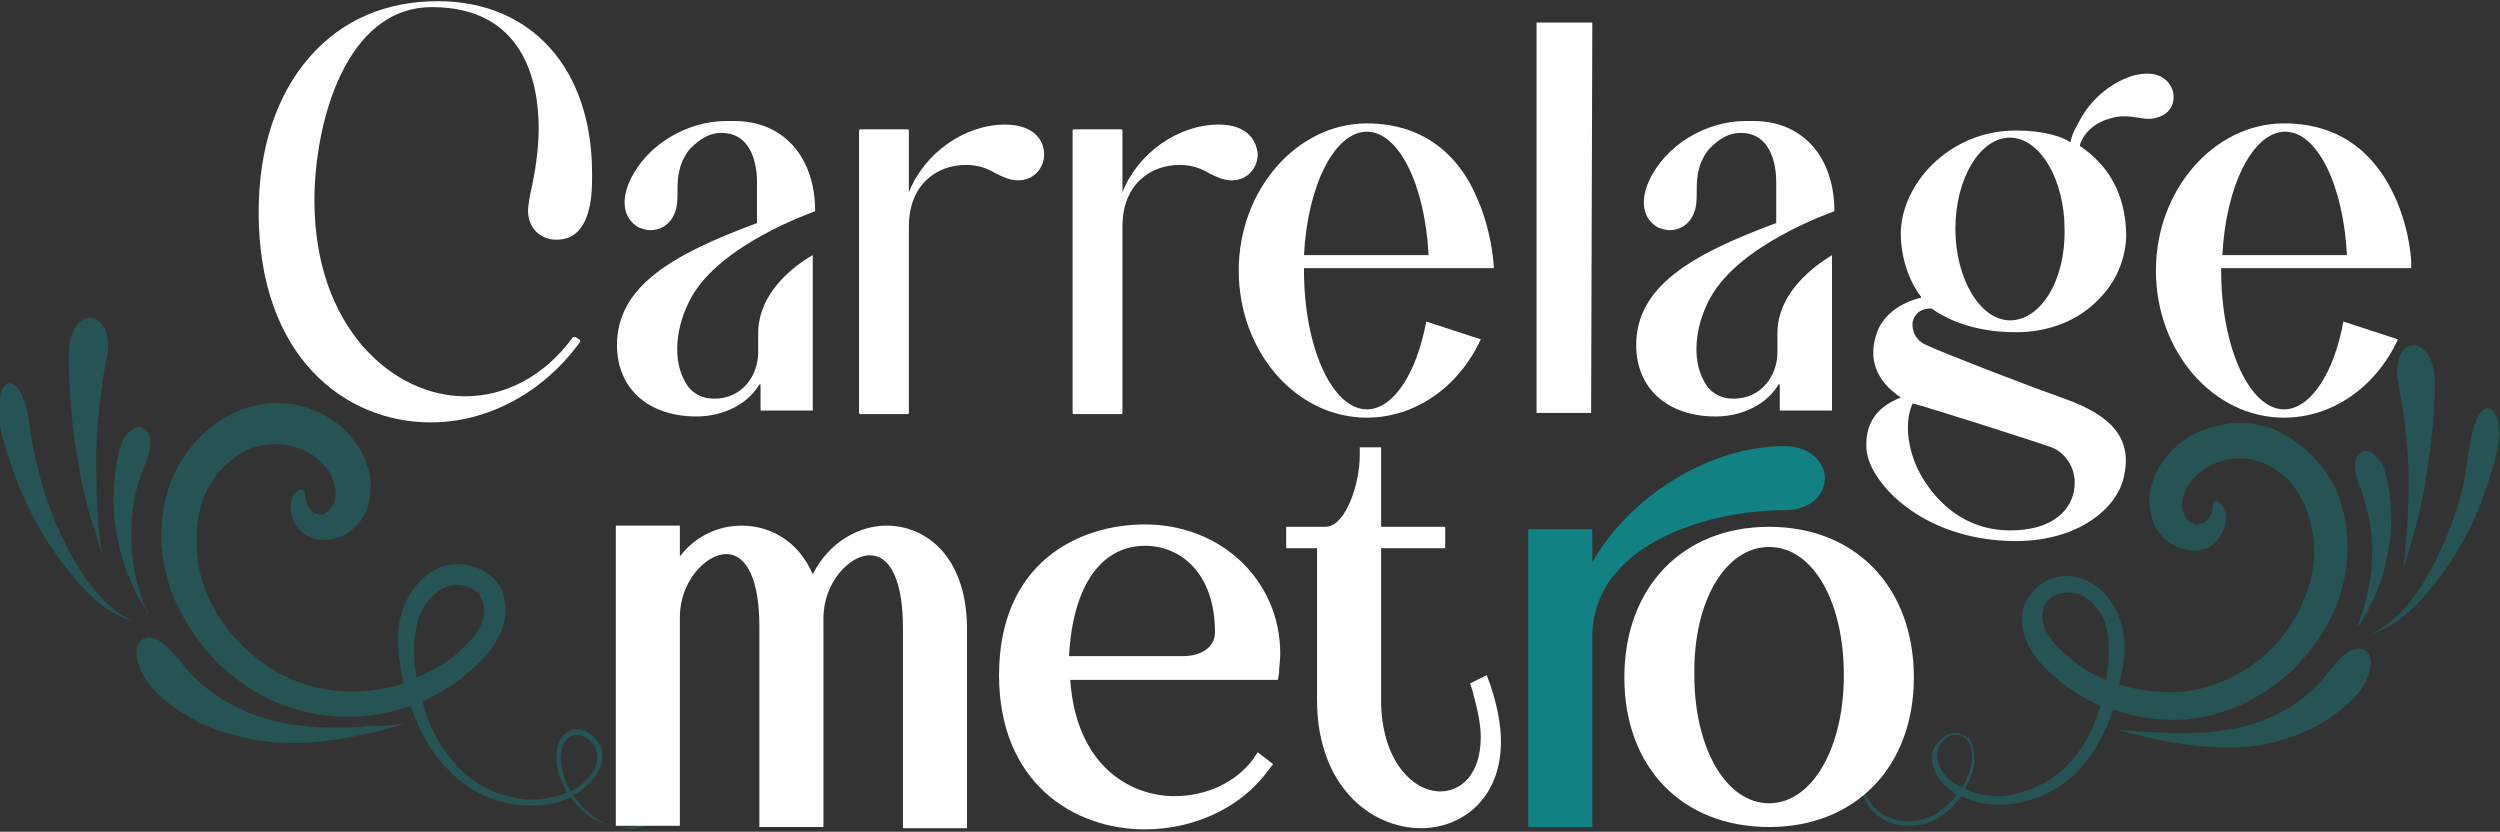
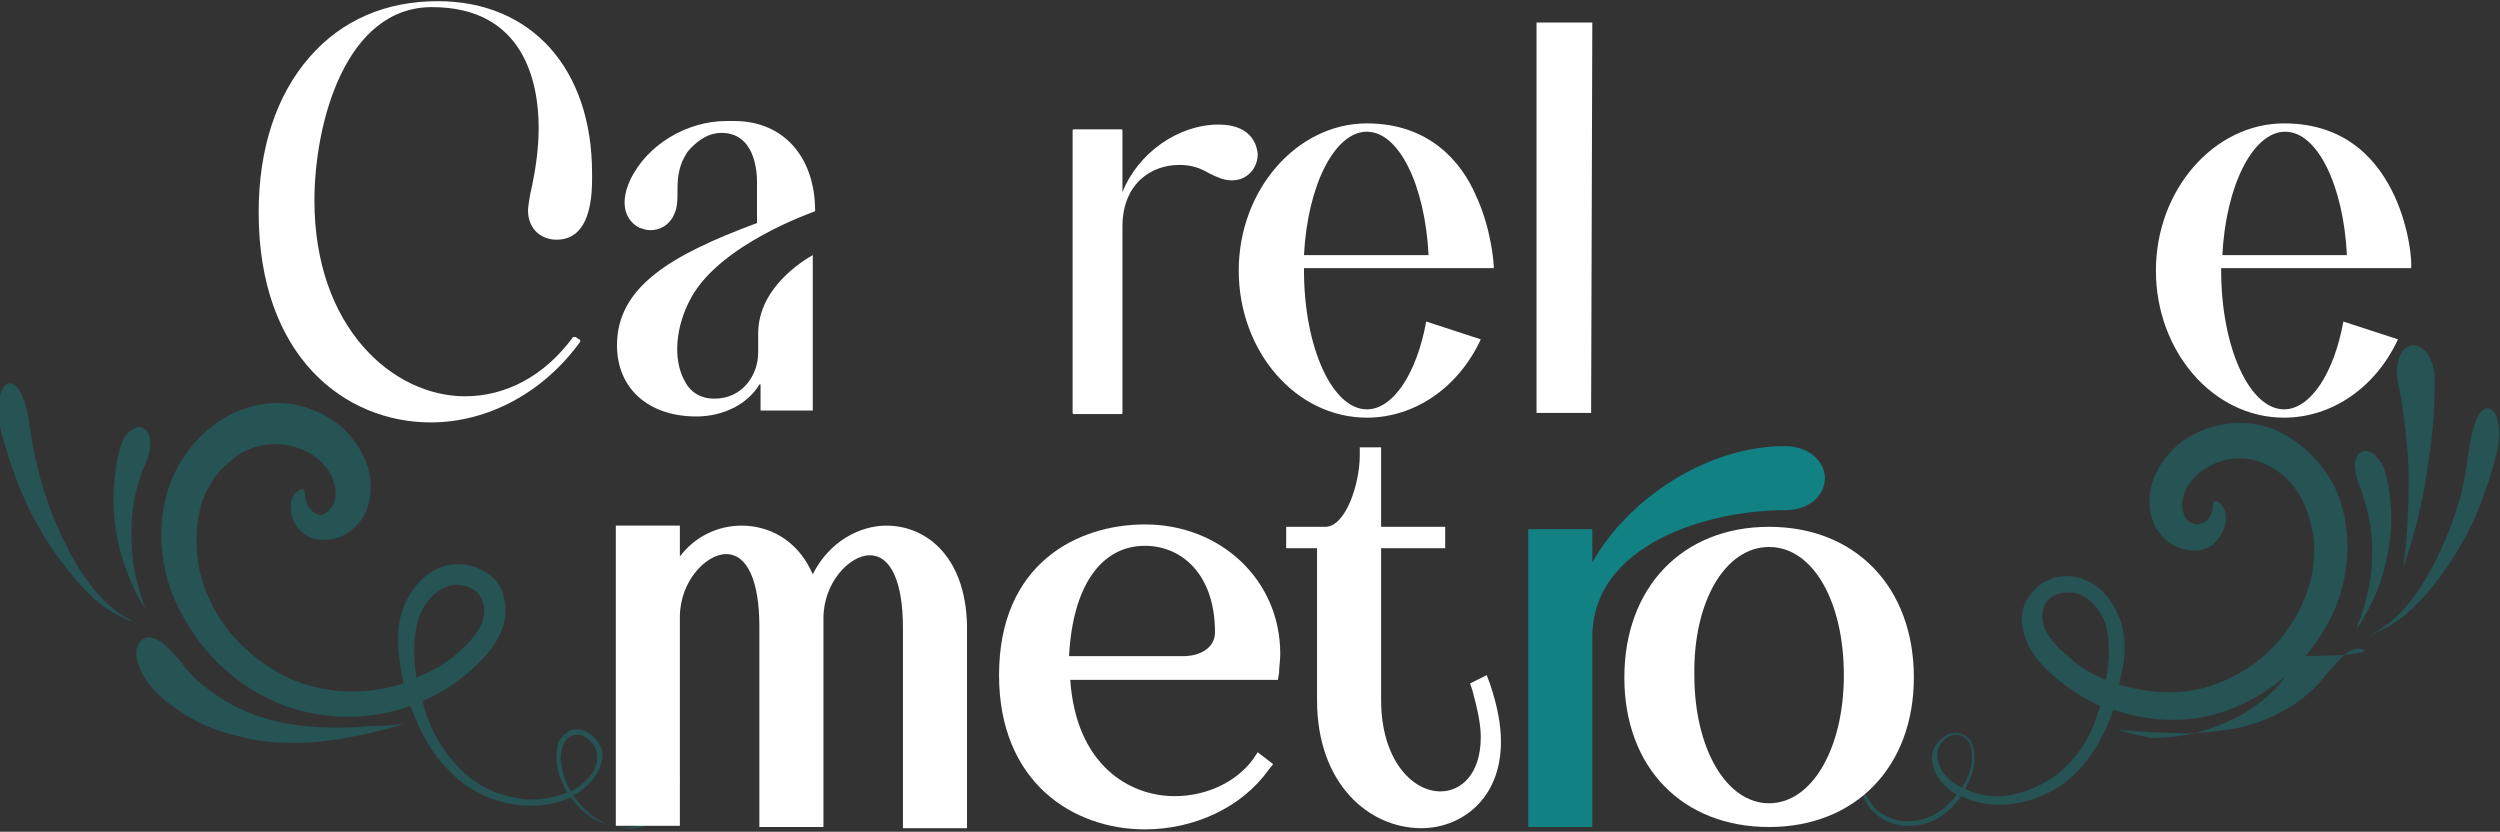
<svg xmlns="http://www.w3.org/2000/svg" version="1.1" id="Capa_1" x="0px" y="0px" viewBox="0 0 210.7 70.1" style="enable-background:new 0 0 210.7 70.1;" xml:space="preserve">
  <rect x="0" y="0" width="210.7" height="70.1" fill="#333333" stroke="none" />
  <style type="text/css">
	.st0{opacity:0.4;}
	.st1{fill:#118184;}
	.st2{fill:#FFFFFF;}
</style>
  <g>
    <g class="st0">
      <path class="st1" d="M157,64.8c0,0-0.1,0.1-0.1,0.2C156.9,65,157,65,157,64.8z" />
      <path class="st1" d="M187,60.1c2.4-0.7,4.4-2,6.1-3.5c1.6-1.6,2.9-3.4,3.7-5.3c1.6-3.8,1.2-7.8-0.1-10.4c-1.4-2.6-3.3-3.8-4.2-4.3    c-1.8-1-3.9-1.2-5.7-0.7c-1.8,0.4-3.3,1.4-4.3,2.7s-1.5,2.8-1.3,4.3c0.1,0.7,0.3,1.4,0.8,2c0.4,0.6,1,1,1.5,1.2    c1.1,0.5,2.5,0.4,3.2-0.4c0.7-0.7,0.9-1.5,0.9-2.1s-0.3-1-0.5-1.2c-0.2-0.2-0.4-0.2-0.5-0.1c-0.2,0.2,0,0.6-0.3,1.1    c-0.1,0.3-0.4,0.6-0.7,0.7c0,0,0,0-0.1,0c-0.1,0-0.1,0-0.2,0.1h0h-0.1c-0.2,0-0.4-0.1-0.6-0.2c-0.2-0.1-0.4-0.3-0.5-0.6    c-0.1-0.2-0.2-0.5-0.2-0.8c0-0.7,0.3-1.5,0.9-2.2c1.2-1.4,3.7-2.4,6.1-1.3c0.3,0.1,0.8,0.4,1.3,0.8c0.6,0.4,1.2,1.1,1.7,2    c0.5,0.9,0.9,2.1,1.1,3.5c0.1,1.4,0,3-0.6,4.6c-0.6,1.6-1.5,3.2-2.8,4.5c-1.3,1.4-3,2.5-5,3.2c-2.4,0.9-5.3,0.8-8,0    c0.1-0.6,0.3-1.3,0.4-2c0.1-1.2,0.1-2.5-0.4-3.7c-0.5-1.2-1.3-2.4-2.6-3c-1.3-0.7-3-0.6-4.2,0.4c-0.6,0.5-1.1,1.2-1.3,1.9    c-0.2,0.8-0.1,1.5,0.1,2.2c0.4,1.4,1.4,2.5,2.3,3.3c1.2,1.1,2.6,2,4.1,2.7c-0.5,1.8-1.3,3.4-2.4,4.6c-1.3,1.5-3,2.4-4.7,2.8    c-1.5,0.4-3,0.2-4.3-0.4c0.4-0.7,0.7-1.4,0.8-2.2c0-0.4,0-0.9-0.1-1.3c-0.1-0.5-0.4-0.9-0.9-1.1c-0.4-0.2-0.9-0.2-1.4,0.1    s-0.9,0.7-1.1,1.3s0,1.4,0.3,2c0.4,0.6,0.9,1.2,1.6,1.6c0,0,0.1,0.1,0.1,0.1c-0.7,0.9-1.6,1.6-2.4,1.9c-1.1,0.4-2.2,0.4-3,0.1    c-0.9-0.3-1.5-0.8-1.8-1.3c-0.8-1-0.8-1.9-0.8-2.4c0-0.1,0-0.2,0-0.3c0,0,0,0,0,0s0,0,0,0.1s-0.1,0.3-0.1,0.5c0,0.5,0,1.4,0.8,2.5    c0.4,0.5,1,1,1.9,1.3c0.9,0.3,2,0.3,3.1-0.1c0.9-0.3,1.9-1.1,2.7-2.2c2.7,1.4,7.1,0.8,9.9-2.2c1.3-1.4,2.3-3.2,2.9-5.1    C181,60.8,184.1,61,187,60.1z M165.2,66.3c-0.6-0.3-1.2-0.8-1.5-1.3s-0.5-1.1-0.4-1.7c0.3-1.1,1.3-1.6,2-1.3    c0.4,0.2,0.7,0.6,0.8,0.9c0.1,0.4,0.1,0.8,0.1,1.2c-0.1,0.8-0.4,1.6-0.8,2.2c0,0,0,0,0,0.1C165.3,66.3,165.2,66.3,165.2,66.3z     M172.3,52.9c-0.3-0.9-0.2-1.9,0.4-2.4c0.6-0.6,1.7-0.7,2.6-0.4c0.9,0.4,1.6,1.2,2,2.1c0.6,1.5,0.5,3.3,0.2,5.1    c-1.2-0.5-2.3-1.1-3.2-2C173.4,54.6,172.7,53.8,172.3,52.9z" />
-       <path class="st1" d="M199.1,54.7c-0.4-0.1-0.9,0-1.4,0.4s-1,1-1.7,1.8c-0.2,0.3-1,1.3-2.4,2.3c-1.4,1-3.6,2-5.9,2.3    c-2.3,0.4-4.6,0.3-6.4,0.2c-1.7-0.1-2.9-0.2-2.9-0.2s1.1,0.3,2.8,0.7c1.7,0.4,4.1,0.8,6.6,0.8c1.2,0,2.5-0.1,3.7-0.4    s2.3-0.7,3.3-1.2c1.9-0.9,3.1-2.1,3.4-2.4c1.1-1,1.5-2.1,1.6-2.9C199.9,55.3,199.5,54.8,199.1,54.7z" />
+       <path class="st1" d="M199.1,54.7c-0.4-0.1-0.9,0-1.4,0.4s-1,1-1.7,1.8c-0.2,0.3-1,1.3-2.4,2.3c-1.4,1-3.6,2-5.9,2.3    c-2.3,0.4-4.6,0.3-6.4,0.2c-1.7-0.1-2.9-0.2-2.9-0.2s1.1,0.3,2.8,0.7c1.2,0,2.5-0.1,3.7-0.4    s2.3-0.7,3.3-1.2c1.9-0.9,3.1-2.1,3.4-2.4c1.1-1,1.5-2.1,1.6-2.9C199.9,55.3,199.5,54.8,199.1,54.7z" />
      <path class="st1" d="M199.5,43c0.3,1.2,0.5,2.7,0.4,4.2c0,1.5-0.4,3-0.7,4.1c-0.2,0.5-0.3,1-0.5,1.3c0,0.2-0.1,0.4-0.1,0.4    s0.1-0.2,0.3-0.4c0.2-0.3,0.4-0.7,0.7-1.2c0.5-1,1.2-2.5,1.5-4.1c0.4-1.6,0.5-3.3,0.4-4.6c-0.1-1.4-0.3-2.4-0.4-2.6    c-0.1-0.4-0.2-0.8-0.4-1.1s-0.4-0.5-0.6-0.7c-0.4-0.3-0.8-0.4-1.1-0.2c-0.6,0.3-0.7,1.3-0.2,2.7C198.9,41,199.2,41.8,199.5,43z" />
      <path class="st1" d="M209.7,34.4c-0.7,0-1.3,1.2-1.6,3.5c-0.1,0.3-0.2,1.7-0.6,3.4c-0.4,1.7-1.2,3.9-2.2,5.9s-2.2,3.8-3.5,4.9    c-0.6,0.6-1.2,0.9-1.6,1.2c-0.1,0.1-0.2,0.1-0.3,0.2c0.1,0,0.3-0.1,0.4-0.2c0.4-0.2,1.1-0.5,1.8-1c1.4-1,2.9-2.7,4.2-4.6    c1.3-1.9,2.4-4.1,3-5.9c0.7-1.8,1-3.2,1.1-3.5C211,35.8,210.3,34.4,209.7,34.4z" />
      <path class="st1" d="M199.7,53.6C199.7,53.6,199.7,53.6,199.7,53.6c0.1,0,0.1-0.1,0.2-0.1c0,0-0.1,0-0.1,0    C199.8,53.5,199.7,53.6,199.7,53.6z" />
      <path class="st1" d="M199.6,53.6C199.6,53.6,199.6,53.6,199.6,53.6C199.7,53.5,199.6,53.6,199.6,53.6z" />
      <path class="st1" d="M202.6,35.2c0.2,1.5,0.4,3.4,0.4,5.3c0,1.9-0.1,3.7-0.2,5.1c-0.1,0.7-0.1,1.3-0.2,1.7c0,0.5-0.1,0.7-0.1,0.7    s0.1-0.2,0.2-0.6c0.1-0.4,0.3-0.9,0.5-1.6c0.4-1.3,0.9-3.2,1.2-5.1c0.3-1.9,0.6-3.9,0.7-5.5c0.1-1.6,0.1-2.8,0.1-3.1    c0-2.1-1.1-3.1-1.9-3c-0.9,0.1-1.5,1.3-1.2,3.2C202.2,32.6,202.4,33.7,202.6,35.2z" />
      <path class="st1" d="M51.9,69.7c-0.1,0-0.3-0.1-0.5-0.1C51.6,69.6,51.7,69.7,51.9,69.7z" />
      <path class="st1" d="M56.9,64.8c0,0,0,0,0,0.2c0,0.1,0.1,0.3,0.1,0.5c0,0.5,0,1.5-0.8,2.6c-0.4,0.5-1.1,1.1-2,1.4    c-0.7,0.2-1.5,0.3-2.3,0.2c0.9,0.2,1.8,0.2,2.5-0.1c0.9-0.3,1.5-0.8,2-1.4c0.8-1.1,0.9-2,0.9-2.6c0-0.3,0-0.4-0.1-0.5    C56.9,64.8,56.9,64.8,56.9,64.8z" />
      <path class="st1" d="M51.2,69.5c0.1,0,0.2,0,0.2,0.1C51.3,69.5,51.2,69.5,51.2,69.5C51.2,69.5,51.2,69.5,51.2,69.5z" />
      <path class="st1" d="M48.3,67c0.1,0,0.2-0.1,0.3-0.1c0.7-0.5,1.3-1,1.7-1.7c0.4-0.7,0.6-1.4,0.4-2.1c-0.2-0.6-0.7-1.1-1.2-1.4    c-0.5-0.3-1.1-0.3-1.5-0.1c-0.5,0.3-0.9,0.7-1,1.2s-0.1,0.9-0.1,1.4c0.1,0.9,0.4,1.7,0.8,2.4c0,0.1,0.1,0.1,0.1,0.2    c-1.3,0.5-2.9,0.8-4.5,0.4c-1.8-0.3-3.6-1.3-5-2.9c-1.3-1.5-2.2-3.2-2.7-5.2c1.6-0.7,3-1.6,4.3-2.8c1-0.9,2-2,2.5-3.5    c0.2-0.7,0.3-1.5,0.1-2.3c-0.1-0.8-0.6-1.6-1.3-2.1c-1.4-1-3.1-1.1-4.5-0.4c-1.3,0.7-2.2,1.9-2.7,3.2c-0.5,1.3-0.5,2.6-0.4,3.9    c0.1,0.8,0.2,1.6,0.4,2.5c-2.8,0.9-5.9,0.9-8.5,0c-2.1-0.7-3.9-2-5.3-3.4c-1.4-1.4-2.4-3.1-3-4.8c-0.6-1.7-0.7-3.3-0.6-4.8    c0.1-1.5,0.5-2.8,1.1-3.7c0.5-1,1.2-1.6,1.8-2.1s1.1-0.8,1.4-0.9c2.6-1.1,5.3-0.1,6.5,1.4c0.6,0.7,0.9,1.6,0.9,2.3    c0,0.4-0.1,0.7-0.2,0.9c-0.1,0.2-0.3,0.5-0.5,0.6c-0.2,0.2-0.4,0.3-0.6,0.3h-0.1h0c-0.1-0.1-0.1-0.1-0.2-0.1h-0.1    c-0.3-0.2-0.6-0.5-0.7-0.8c-0.3-0.6-0.1-1-0.3-1.2c-0.1-0.1-0.3-0.1-0.5,0.1c-0.3,0.1-0.6,0.6-0.6,1.2s0.1,1.5,0.9,2.2    c0.8,0.8,2.2,0.9,3.4,0.4c0.6-0.3,1.1-0.7,1.6-1.3c0.5-0.7,0.7-1.4,0.8-2.2c0.2-1.6-0.3-3.2-1.4-4.6c-1-1.4-2.6-2.4-4.5-2.9    c-1.8-0.5-4.1-0.2-6,0.8c-0.9,0.5-2.9,1.7-4.4,4.5c-1.5,2.8-1.9,7-0.2,11c0.9,2,2.2,4,3.9,5.6c1.7,1.6,3.9,3,6.4,3.7    c3.1,0.9,6.5,0.8,9.6-0.3c0.7,2,1.7,3.9,3.1,5.3c2.9,3.2,7.5,3.8,10.4,2.4c0.8,1.1,1.8,1.9,2.8,2.2c0.1,0,0.2,0,0.3,0.1    C50.1,69,49.1,68.2,48.3,67z M35.4,51.8c0.4-1,1.2-1.9,2.1-2.3c0.9-0.4,2-0.2,2.7,0.4c0.6,0.6,0.8,1.7,0.4,2.6    c-0.4,1-1.2,1.8-2.1,2.6c-1,0.9-2.2,1.5-3.4,2C34.8,55.3,34.8,53.4,35.4,51.8z M47.3,64.3c-0.1-0.4,0-0.9,0.1-1.3    c0.1-0.4,0.4-0.8,0.8-1c0.7-0.3,1.8,0.3,2.1,1.4c0.1,0.6,0,1.2-0.4,1.8c-0.4,0.5-0.9,1-1.6,1.4c-0.1,0-0.1,0.1-0.2,0.1    C47.7,66,47.4,65.2,47.3,64.3z" />
      <path class="st1" d="M24.3,61c-2.4-0.4-4.7-1.4-6.2-2.5c-1.6-1.1-2.4-2.1-2.6-2.4c-0.7-0.9-1.3-1.5-1.8-1.9    c-0.5-0.4-1.1-0.6-1.5-0.4c-0.4,0.1-0.8,0.7-0.7,1.5s0.6,2,1.7,3.1c0.3,0.3,1.6,1.5,3.6,2.5c1,0.5,2.2,0.9,3.5,1.2    c1.2,0.3,2.6,0.5,3.9,0.5c2.6,0.1,5.1-0.4,6.9-0.8c1.8-0.4,3-0.8,3-0.8s-1.2,0.2-3.1,0.2C29.2,61.4,26.7,61.4,24.3,61z" />
      <path class="st1" d="M12.6,51.9c0.1,0.1,0.1,0.1,0.1,0.1S12.7,52,12.6,51.9z" />
-       <path class="st1" d="M12.6,51.9c0-0.1-0.1-0.2-0.2-0.4c0,0,0-0.1-0.1-0.1c0,0.1,0,0.1,0.1,0.2C12.5,51.7,12.6,51.8,12.6,51.9z" />
      <path class="st1" d="M11.6,50.2c0.3,0.6,0.5,0.9,0.7,1.2c-0.1-0.3-0.3-0.7-0.4-1.2c-0.4-1.2-0.8-2.8-0.8-4.4    c-0.1-1.6,0.1-3.3,0.4-4.5s0.7-2.1,0.8-2.3c0.6-1.5,0.4-2.6-0.2-2.9c-0.3-0.2-0.7-0.1-1.1,0.2c-0.2,0.1-0.4,0.4-0.6,0.7    c-0.1,0.3-0.3,0.7-0.4,1.2c-0.1,0.3-0.3,1.4-0.4,2.8c-0.1,1.4,0,3.2,0.4,4.9S11,49.1,11.6,50.2z" />
      <path class="st1" d="M11.7,52.6c0,0-0.1,0-0.2-0.1c0,0-0.1,0-0.2,0c0,0,0,0,0.1,0C11.6,52.6,11.7,52.6,11.7,52.6z" />
      <path class="st1" d="M9.2,51c-1.3-1.1-2.7-3.1-3.7-5.2c-1.1-2.2-1.9-4.5-2.3-6.3c-0.5-1.8-0.6-3.2-0.7-3.6c-0.3-2.4-1-3.6-1.7-3.6    c-0.6,0-1.3,1.4-0.7,4.1c0.1,0.4,0.5,1.9,1.2,3.8c0.7,1.9,1.8,4.2,3.2,6.2s3,3.9,4.5,4.9c0.8,0.5,1.4,0.8,1.9,1    c0.2,0.1,0.3,0.1,0.4,0.2c-0.1-0.1-0.3-0.2-0.4-0.3C10.5,52,9.8,51.6,9.2,51z" />
-       <path class="st1" d="M6.6,39c0.3,2,0.8,4,1.3,5.4c0.2,0.7,0.4,1.3,0.5,1.7c0.1,0.4,0.2,0.6,0.2,0.6s0-0.2-0.1-0.6    c-0.1-0.5-0.1-1.1-0.2-1.8c-0.1-1.4-0.2-3.4-0.2-5.4s0.2-4,0.4-5.6c0.2-1.6,0.4-2.8,0.5-3.1c0.4-2-0.3-3.2-1.2-3.4    c-0.9-0.2-2,0.8-2,3.1c0,0.4,0,1.6,0.1,3.3C6,34.9,6.2,37,6.6,39z" />
    </g>
    <path class="st1" d="M153.8,40.3c0-1.3-1.2-2.7-3.4-2.7c-6.4,0-13.1,4.3-16.2,9.8v-2.8h-5.4v25.1h5.4v-16c0-7.8,9.7-10.7,16.2-10.7   C152.7,43,153.8,41.6,153.8,40.3z" />
    <g>
      <path class="st2" d="M74.7,44.3c-2.2,0-4.8,1.3-6.2,4.1c-1.3-3-3.8-4.1-6-4.1c-2.1,0-4,1-5.2,2.6v-2.6h-5.4v25.3h5.4V52    c0-3,2.2-5.3,3.9-5.3c1.8,0,2.8,2.3,2.8,6.1v16.9h5.4V53.3c0-0.4,0-0.9,0-1.2c0-3,2.2-5.3,3.9-5.3c1.8,0,2.8,2.3,2.8,6.1v16.9h5.4    V53.3C81.6,47.1,78.2,44.3,74.7,44.3z" />
      <path class="st2" d="M96.5,44.2c-5.7,0-12.3,3.3-12.3,12.7c0,9,6.2,13,12.3,13c4.2,0,8.2-1.9,10.4-5l0.4-0.5l-1.3-1l-0.4,0.6    c-1.4,1.9-3.9,3.1-6.6,3.1c-3.8,0-8.3-2.6-8.8-9.8h17.5l0.1-0.6c0-0.5,0.1-1,0.1-1.6C107.9,48.9,102.9,44.2,96.5,44.2z M99.7,55.3    h-9.6c0.3-5.9,2.7-9.3,6.4-9.3c3,0,5.9,2.3,5.9,7.3C102.4,54.5,101.3,55.3,99.7,55.3z" />
      <path class="st2" d="M125.3,56.9l-1.4,0.7l0.2,0.6c0.4,1.5,0.7,2.8,0.7,3.9c0,3.2-1.7,4.6-3.4,4.6c-2.4,0-5-2.7-5-7.7V46.2h5.4    v-1.8h-5.4v-6.7h-1.8v0.7c0,2.4-1.2,6-2.9,6h-3.3v1.8h2.6V59c0,7.1,4.4,10.8,8.8,10.8c3.2,0,6.7-2.3,6.7-7.3c0-1.4-0.3-3-0.9-4.8    L125.3,56.9z" />
      <path class="st2" d="M149.1,44.4c-7.3,0-12.2,5.1-12.2,12.7c0,7.6,4.9,12.6,12.2,12.6c7.3,0,12.2-5.1,12.2-12.6    C161.3,49.5,156.4,44.4,149.1,44.4z M149.1,67.7c-3.6,0-6.3-4.6-6.3-10.8c-0.1-6.2,2.6-10.8,6.3-10.8c3.7,0,6.3,4.6,6.3,10.8    S152.7,67.7,149.1,67.7z" />
    </g>
    <g>
      <path class="st2" d="M109.9,22.6h16c0-0.4-0.2-3.3-1.5-6.1c-1.2-2.8-3.9-6.1-9.2-6.1c-5.9,0-10.8,5.6-10.8,12.4    s4.8,12.4,10.8,12.4c4,0,7.7-2.5,9.6-6.6l-4.6-1.5c-0.8,4.4-2.8,7.4-5,7.4c-2.9,0-5.3-5.2-5.3-11.7V22.6L109.9,22.6z M115.2,11.1    c2.7,0,4.9,4.5,5.2,10.4h-10.5C110.2,15.6,112.5,11.1,115.2,11.1z" />
      <polygon class="st2" points="129.5,34.8 134.1,34.8 134.2,1.9 129.5,1.9   " />
      <path class="st2" d="M187.2,22.6h16c0.1-0.4-0.1-3.3-1.4-6.1c-1.3-2.8-3.9-6.1-9.3-6.1c-5.9,0-10.8,5.6-10.8,12.4    s4.8,12.4,10.8,12.4c4,0,7.7-2.5,9.6-6.6l-4.6-1.5c-0.8,4.4-2.8,7.4-5,7.4c-2.9,0-5.3-5.2-5.3-11.7V22.6L187.2,22.6z M192.6,11.1    c2.7,0,4.9,4.5,5.2,10.4h-10.5C187.6,15.6,189.9,11.1,192.6,11.1z" />
      <path class="st2" d="M44.5,17.7c0,1.7,1.2,2.5,2.4,2.5c0.7,0,1.3-0.2,1.8-0.7c1.3-1.3,1.2-4.1,1.2-4.9c0-8.8-5.1-14.5-13-14.5    c-4.4,0-8.1,1.6-10.8,4.7c-2.8,3.2-4.3,7.7-4.3,13.1c0,12.2,7.3,17.7,14.5,17.7c4.8,0,9.5-2.5,12.6-6.8c0,0,0-0.1,0-0.1    s0-0.1-0.1-0.1l-0.3-0.2c-0.1,0-0.1,0-0.2,0c-2.4,3.3-5.7,5-9.1,5c-6.1,0-12.7-5.8-12.7-16.5c0-6.5,2.6-16.3,9.9-16.3    c7.8,0,9,6.4,9,10.2c0,1.8-0.3,3.8-0.7,5.5C44.5,17.4,44.5,17.7,44.5,17.7z" />
-       <path class="st2" d="M84.7,10.5c-3.4,0-6.8,2.4-8.1,5.7V11c0-0.1-0.1-0.1-0.1-0.1h-4c-0.1,0-0.1,0.1-0.1,0.1v23.8    c0,0.1,0.1,0.1,0.1,0.1h4c0.1,0,0.1-0.1,0.1-0.1V19.1c0-3.6,2.4-5.2,4.8-5.2c1.1,0,1.8,0.3,2.5,0.7c0.6,0.3,1.2,0.6,1.9,0.6    c1.4,0,2.2-1.1,2.2-2.2C88,11.8,87.1,10.5,84.7,10.5z" />
      <path class="st2" d="M106,13c-0.1-1.2-0.9-2.5-3.3-2.5c-3.4,0-6.8,2.4-8.1,5.7V11c0-0.1-0.1-0.1-0.1-0.1h-4    c-0.1,0-0.1,0.1-0.1,0.1v23.8c0,0.1,0.1,0.1,0.1,0.1h4c0.1,0,0.1-0.1,0.1-0.1V19.1c0-3.6,2.4-5.2,4.8-5.2c1.1,0,1.8,0.3,2.5,0.7    c0.6,0.3,1.2,0.6,1.9,0.6C105.2,15.2,106,14.1,106,13z" />
-       <path class="st2" d="M183.1,7.6c-0.3-0.9-1.3-1.8-3.4-1.2c-1.9,0.6-3.6,2.1-4.5,3.9c-0.3,0.5-0.6,1.1-0.7,1.7    c-0.7-0.5-2.3-1-4.6-1c-5.7,0-9.7,4.6-9.7,8.7c0,2.3,0.9,4.3,1.7,5.3c0,0,0,0,0,0.1c0,0-2.8,0.5-3.7,2.9c-0.8,2.2-0.1,4.1,2,5.5    c-2,0.8-3,2.1-2.9,4.3c0.1,1.6,1.5,3.6,3.6,5.1c2.5,1.8,5.7,2.7,9,2.7c5.2,0,8.5-2.7,9.1-5.4c0.7-3.1-0.8-5.1-5-6.6    c-3.4-1.2-10.1-3.8-11.6-4.5c-1-0.4-1.3-1.3-1.2-2c0.2-0.7,0.7-1.1,1.5-1.1c0,0,0,0,0.1,0c1.1,0.8,3.4,2,7.1,2c2.8,0,5.3-1,7-2.8    c1.5-1.5,2.3-3.5,2.3-5.5c-0.1-3.3-1.4-5.7-3.9-7.4c0,0,0,0,0-0.1c0.1-0.3,0.2-0.5,0.4-0.8c0.5-0.7,1.3-1.2,2.1-1.4    c0.9-0.3,1.6-0.2,2.3-0.1c0.6,0.1,1.1,0.2,1.7,0C183,9.6,183.4,8.5,183.1,7.6z M172.9,37.7c1.3,0.5,2.2,2,1.9,3.6    c-0.1,0.8-0.9,3.4-5.4,3.4c-3.9,0-6.1-2.5-7.1-4c-1.5-2.2-1.9-5-1.1-6.7C162.4,34.3,170.6,36.9,172.9,37.7z M169.4,27    c-2.5,0-4.6-3.5-4.6-7.7c0-4.3,2.1-7.7,4.6-7.7s4.6,3.5,4.6,7.7C174.1,23.6,172,27,169.4,27z" />
      <path class="st2" d="M68.7,17.8c0-4.6-2.7-7.6-6.8-7.6c-0.1,0-0.1,0-0.2,0c-0.1,0-0.3,0-0.5,0c-3.3,0-6.7,2-8.1,5    c-1,2.2-0.2,3.5,0.8,4c0.3,0.1,0.6,0.2,0.9,0.2c0.8,0,1.6-0.4,2-1.3c0.3-0.6,0.3-1.3,0.3-1.9c0-0.8,0-1.6,0.4-2.6    c0.2-0.4,0.4-0.8,0.7-1.1c0.8-0.8,1.6-1.3,2.6-1.3c2.8,0,3,3.2,3,4.1c0,0.9,0,2,0,2.7c0,0.4,0,0.7,0,0.8    C56.5,21.5,52,24.2,52,29.1c0,3.6,2.6,6,6.7,6c2.2,0,4.3-1,5.3-2.7c0,0,0,0,0.1,0v2.2h4.4V21.5c-0.7,0.4-4.6,2.7-4.6,6.6    c0,0.6,0,1.6,0,1.6c0,1.9-1.3,3.9-3.7,3.9c-1.1,0-2-0.5-2.5-1.5c-1-1.8-0.8-4.6,0.6-7.1C60.8,20.6,68.2,18,68.7,17.8z" />
-       <path class="st2" d="M154.6,17.8c0-4.6-2.7-7.6-6.8-7.6c-0.1,0-0.1,0-0.2,0c-0.1,0-0.3,0-0.5,0c-3.3,0-6.7,2-8.1,5    c-1,2.2-0.2,3.5,0.8,4c0.3,0.1,0.6,0.2,0.9,0.2c0.8,0,1.6-0.4,2-1.3c0.3-0.6,0.3-1.3,0.3-1.9c0-0.8,0-1.6,0.4-2.6    c0.2-0.4,0.4-0.8,0.7-1.1c0.8-0.8,1.6-1.3,2.6-1.3c2.8,0,3,3.2,3,4.1c0,0.9,0,2,0,2.7c0,0.4,0,0.7,0,0.8    c-7.3,2.7-11.8,5.4-11.8,10.3c0,3.6,2.6,6,6.7,6c2.2,0,4.3-1,5.3-2.7c0,0,0,0,0.1,0v2.2h4.4V21.5c-0.6,0.4-4.6,2.7-4.6,6.6    c0,0.6,0,1.6,0,1.6c0,1.9-1.3,3.9-3.7,3.9c-1.1,0-2-0.5-2.5-1.5c-1-1.8-0.8-4.6,0.6-7.1C146.7,20.6,154.1,18,154.6,17.8z" />
    </g>
  </g>
</svg>